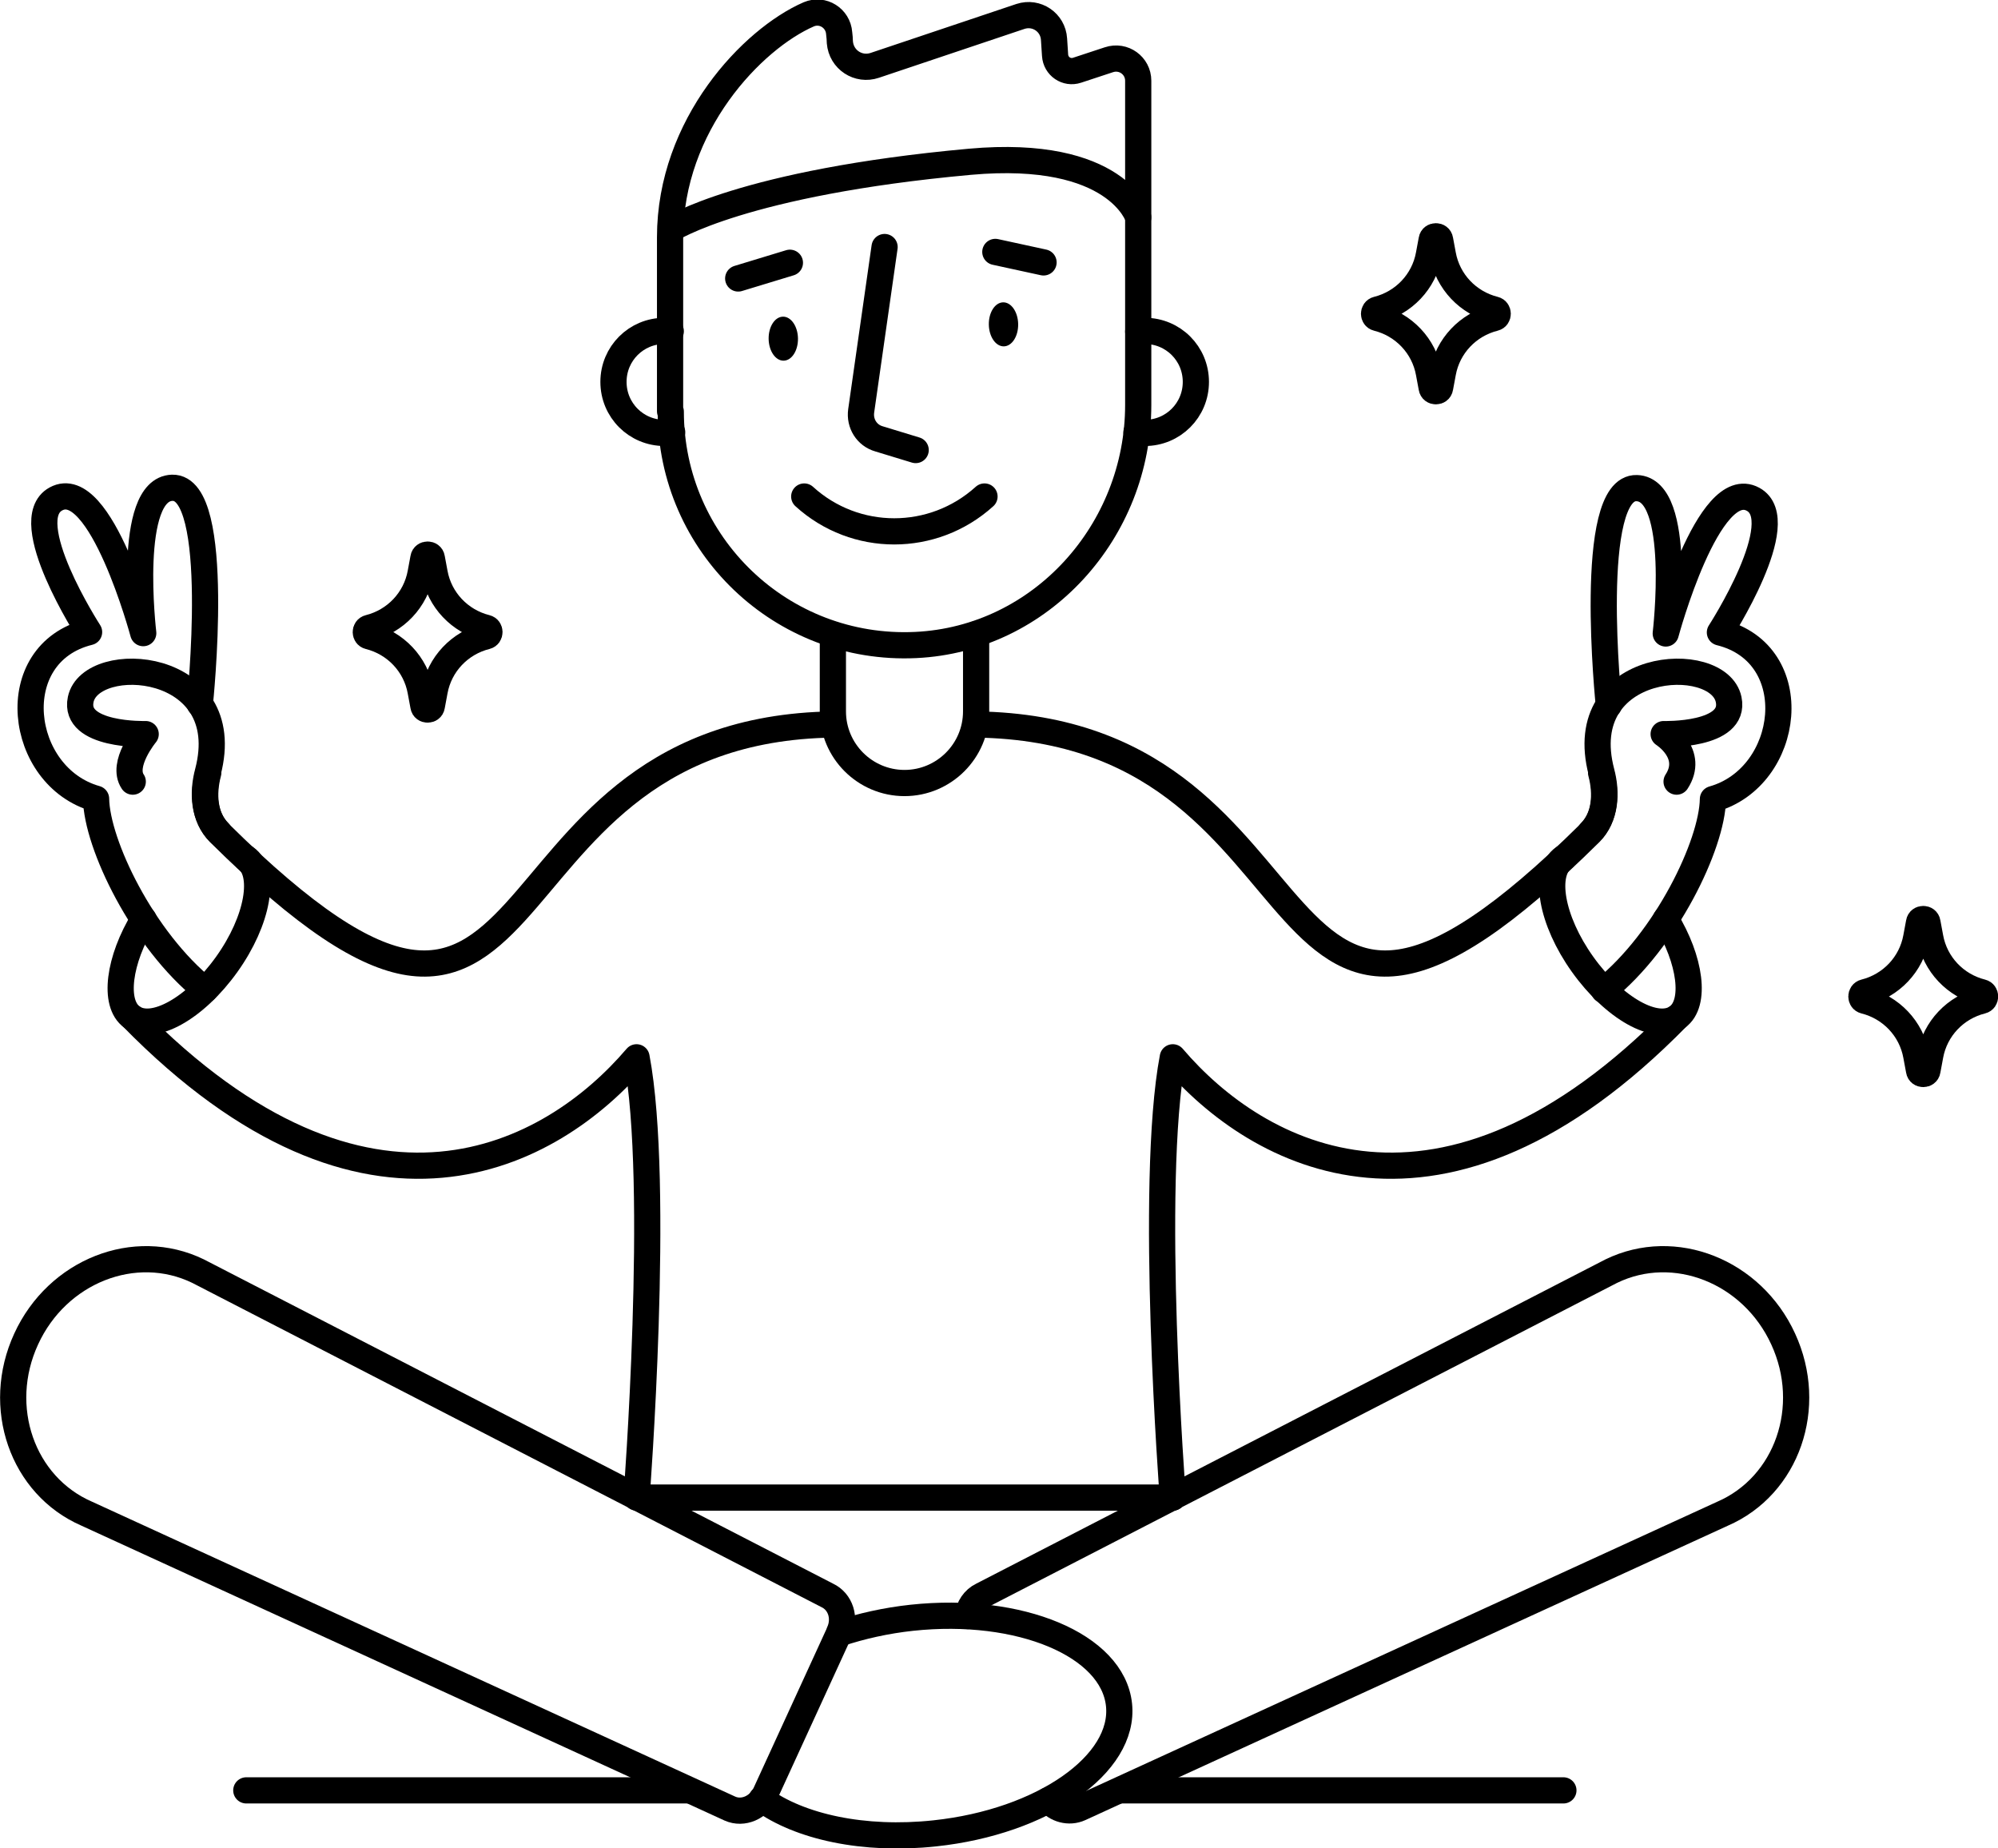
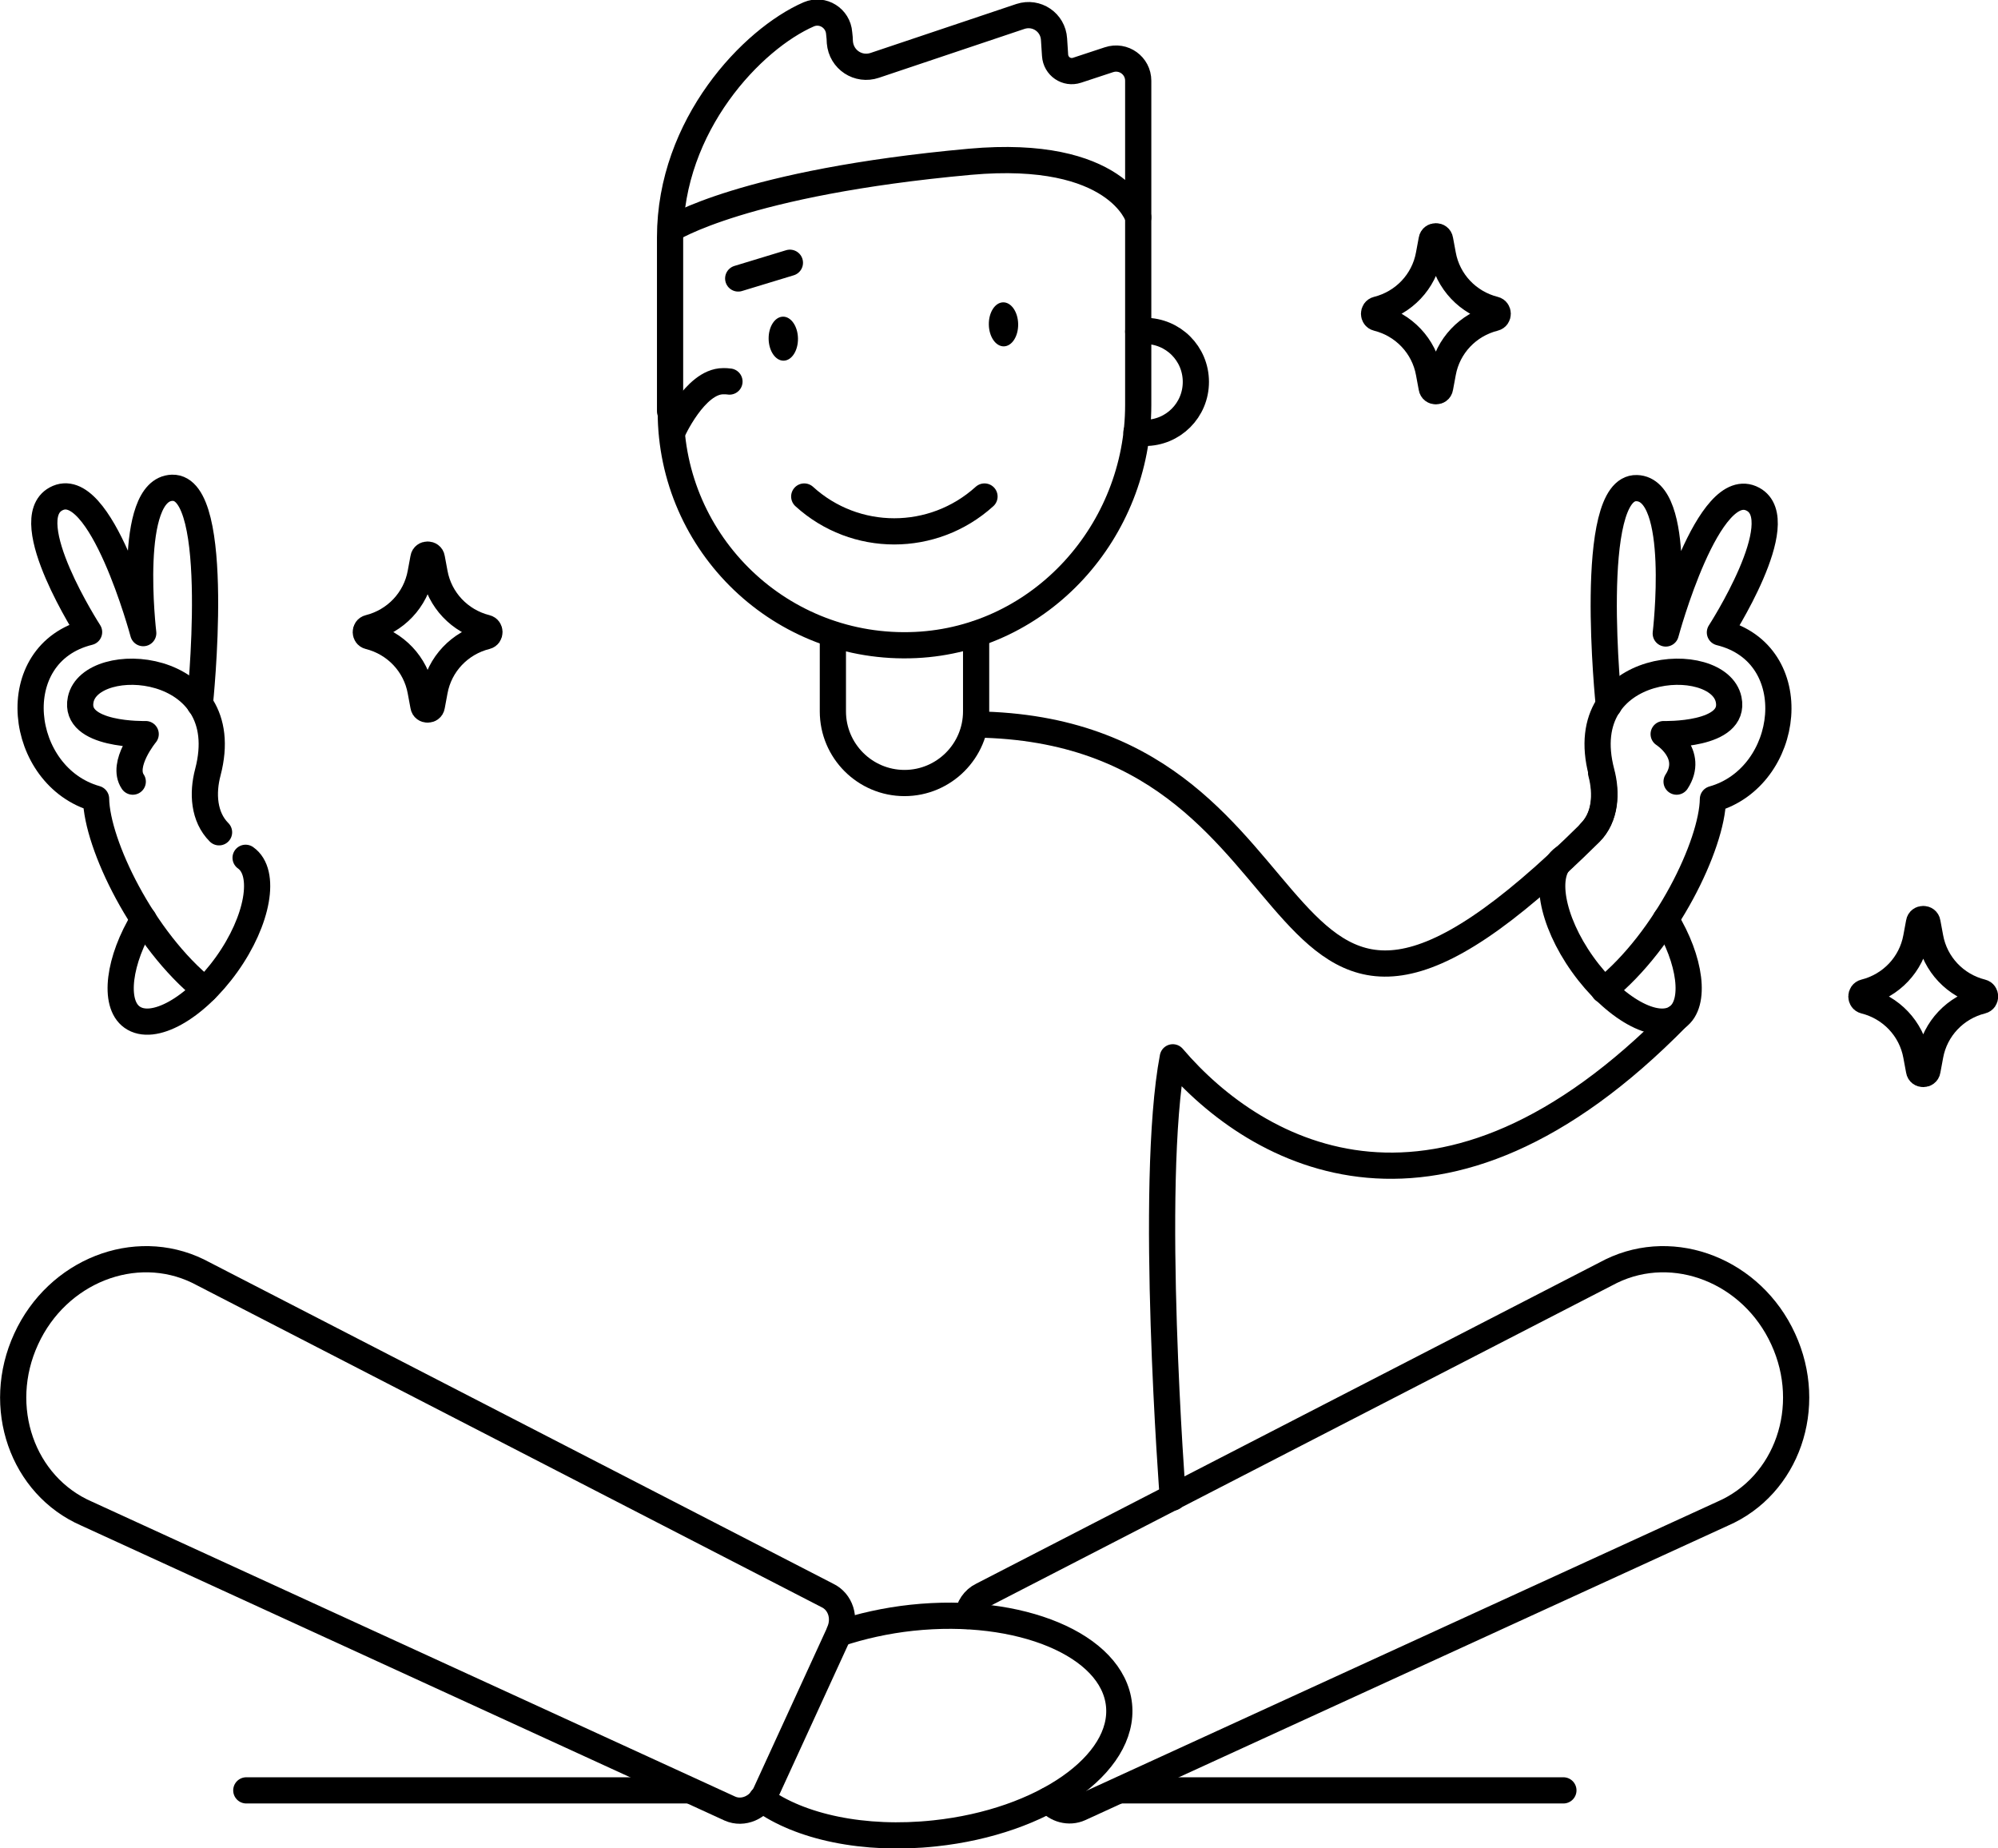
<svg xmlns="http://www.w3.org/2000/svg" viewBox="0 0 57.19 52.9" data-name="Layer 2" id="Layer_2">
  <defs>
    <style>
      .cls-1 {
        fill: none;
        stroke: #000;
        stroke-linecap: round;
        stroke-linejoin: round;
        stroke-width: .75px;
      }

      .cls-2 {
        fill: #000;
      }
    </style>
  </defs>
  <g data-name="Layer 1" id="Layer_1-2">
    <g>
      <g>
        <g>
          <g>
            <line y2="51.24" x2="44.75" y1="51.24" x1="32.11" class="cls-1" />
            <line y2="51.24" x2="19.69" y1="51.24" x1="7.05" class="cls-1" />
            <path d="M30.01,51.52c.22.27.59.37.9.23l18.4-8.43c1.84-.8,2.63-3.05,1.73-5h0c-.89-1.94-3.11-2.82-4.92-1.94l-18.01,9.28c-.23.11-.38.34-.41.59" class="cls-1" />
            <path d="M24.02,46.75c.63-.21,1.34-.37,2.08-.45,3.09-.33,5.75.78,5.93,2.49.18,1.7-2.18,3.35-5.27,3.68-2.04.22-3.88-.19-4.96-.98" class="cls-1" />
            <path d="M24.02,46.73l-2.11,4.6c-.19.4-.64.6-1.02.43L2.48,43.32c-1.84-.8-2.63-3.05-1.73-5h0c.89-1.94,3.11-2.82,4.92-1.94l18.01,9.28c.38.18.53.65.34,1.06Z" class="cls-1" />
          </g>
          <g>
            <g>
-               <path d="M5.96,22.12c-.16.6-.12,1.28.32,1.72,9.91,9.81,6.91-2.76,17.33-3.1" class="cls-1" />
-               <path d="M3.78,29.11c6.75,6.89,12.02,3.99,14.44,1.15.69,3.63,0,12.6,0,12.6h15.35" class="cls-1" />
              <path d="M4.11,26.31c-.71,1.16-.88,2.41-.33,2.8.6.43,1.81-.25,2.71-1.51s1.14-2.63.54-3.05" class="cls-1" />
            </g>
            <path d="M3.8,22.37c-.34-.5.37-1.36.37-1.36,0,0-2.08.06-1.86-.99.29-1.38,4.48-1.13,3.64,2.08-.16.6-.12,1.28.32,1.72" class="cls-1" />
          </g>
          <g>
            <g>
              <path d="M45.83,22.12c.16.6.12,1.28-.32,1.72-9.91,9.81-6.91-2.76-17.33-3.1" class="cls-1" />
              <path d="M48.01,29.11c-6.75,6.89-12.02,3.99-14.44,1.15-.69,3.63,0,12.6,0,12.6" class="cls-1" />
              <path d="M47.68,26.31c.71,1.16.88,2.41.33,2.8-.6.43-1.81-.25-2.71-1.51s-1.14-2.63-.54-3.05" class="cls-1" />
            </g>
            <g>
              <path d="M47.99,22.37c.52-.8-.37-1.36-.37-1.36,0,0,2.08.06,1.86-.99-.29-1.38-4.48-1.13-3.64,2.08.16.6.12,1.28-.32,1.72" class="cls-1" />
              <path d="M46.05,20.18s-.65-6.26.8-6.21c1.32.04.83,4.16.83,4.16,0,0,1.22-4.54,2.5-3.84,1.12.61-.95,3.81-.95,3.81,2.47.61,2.04,4.14-.2,4.77-.02,1.3-1.34,4.04-3.12,5.47" class="cls-1" />
            </g>
          </g>
        </g>
        <path d="M5.72,20.15s.66-6.23-.79-6.19c-1.32.04-.83,4.16-.83,4.16,0,0-1.22-4.54-2.5-3.84-1.12.61.95,3.81.95,3.81-2.47.61-2.04,4.14.2,4.77.02,1.3,1.34,4.04,3.12,5.47" class="cls-1" />
        <path d="M12.12,20.21l-.08-.43c-.14-.77-.72-1.38-1.48-1.57h0c-.12-.03-.12-.21,0-.24h0c.76-.19,1.34-.8,1.48-1.57l.08-.43c.02-.13.22-.13.24,0l.08.43c.14.77.72,1.38,1.48,1.57h0c.12.03.12.21,0,.24h0c-.76.19-1.34.8-1.48,1.57l-.08.43c-.02.13-.22.13-.24,0Z" class="cls-1" />
        <path d="M54.93,30.64l-.08-.43c-.14-.77-.72-1.38-1.48-1.57h0c-.12-.03-.12-.21,0-.24h0c.76-.19,1.34-.8,1.48-1.57l.08-.43c.02-.13.22-.13.24,0l.08.43c.14.77.72,1.38,1.48,1.57h0c.12.03.12.21,0,.24h0c-.76.19-1.34.8-1.48,1.57l-.08.43c-.02.13-.22.13-.24,0Z" class="cls-1" />
        <path d="M40.98,11.1l-.08-.43c-.14-.77-.72-1.38-1.48-1.57h0c-.12-.03-.12-.21,0-.24h0c.76-.19,1.34-.8,1.48-1.57l.08-.43c.02-.13.22-.13.24,0l.08.43c.14.77.72,1.38,1.48,1.57h0c.12.03.12.21,0,.24h0c-.76.19-1.34.8-1.48,1.57l-.08.43c-.02.13-.22.13-.24,0Z" class="cls-1" />
      </g>
      <g>
        <path d="M27.94,18.15v2.21c0,1.13-.92,2.05-2.05,2.05h0c-1.13,0-2.05-.92-2.05-2.05v-2.2" class="cls-1" />
        <g>
          <g>
            <path d="M19.2,11.78c0,3.8,3.17,6.86,7.01,6.68,3.6-.17,6.37-3.27,6.37-6.87V2.31c0-.43-.42-.74-.84-.6l-.91.3c-.3.1-.61-.11-.63-.43l-.03-.46c-.03-.48-.5-.8-.96-.65l-4.17,1.4c-.47.16-.96-.16-1-.66,0-.08-.01-.17-.02-.26-.03-.43-.47-.71-.87-.54-1.61.7-3.97,3.16-3.97,6.38,0,4.27,0,4.98,0,4.98Z" class="cls-1" />
            <path d="M32.58,6.22s-.6-1.97-4.82-1.59c-6.49.59-8.56,1.93-8.56,1.93" class="cls-1" />
-             <path d="M25.32,7.07l-.67,4.69c-.05.36.16.7.51.8l1.05.32" class="cls-1" />
            <path d="M23.02,14.21c1.46,1.33,3.69,1.33,5.16,0" class="cls-1" />
            <path d="M32.58,9.49c.08-.01.16-.02.19-.02.81,0,1.46.65,1.46,1.46,0,.81-.65,1.46-1.46,1.46-.08,0-.16,0-.24-.02" class="cls-1" />
-             <path d="M19.24,12.37c-.07.01-.14.02-.22.02-.81,0-1.46-.65-1.46-1.46s.65-1.46,1.46-1.46c.06,0,.12,0,.18.01" class="cls-1" />
+             <path d="M19.24,12.37s.65-1.46,1.46-1.46c.06,0,.12,0,.18.01" class="cls-1" />
          </g>
          <g>
            <ellipse transform="translate(-.15 .36) rotate(-.91)" ry=".63" rx=".42" cy="9.69" cx="22.42" class="cls-2" />
            <ellipse transform="translate(-.14 .46) rotate(-.91)" ry=".63" rx=".42" cy="9.28" cx="28.72" class="cls-2" />
-             <line y2="7.21" x2="28.49" y1="7.51" x1="29.87" class="cls-1" />
            <line y2="7.97" x2="21.13" y1="7.52" x1="22.61" class="cls-1" />
          </g>
        </g>
      </g>
    </g>
  </g>
</svg>